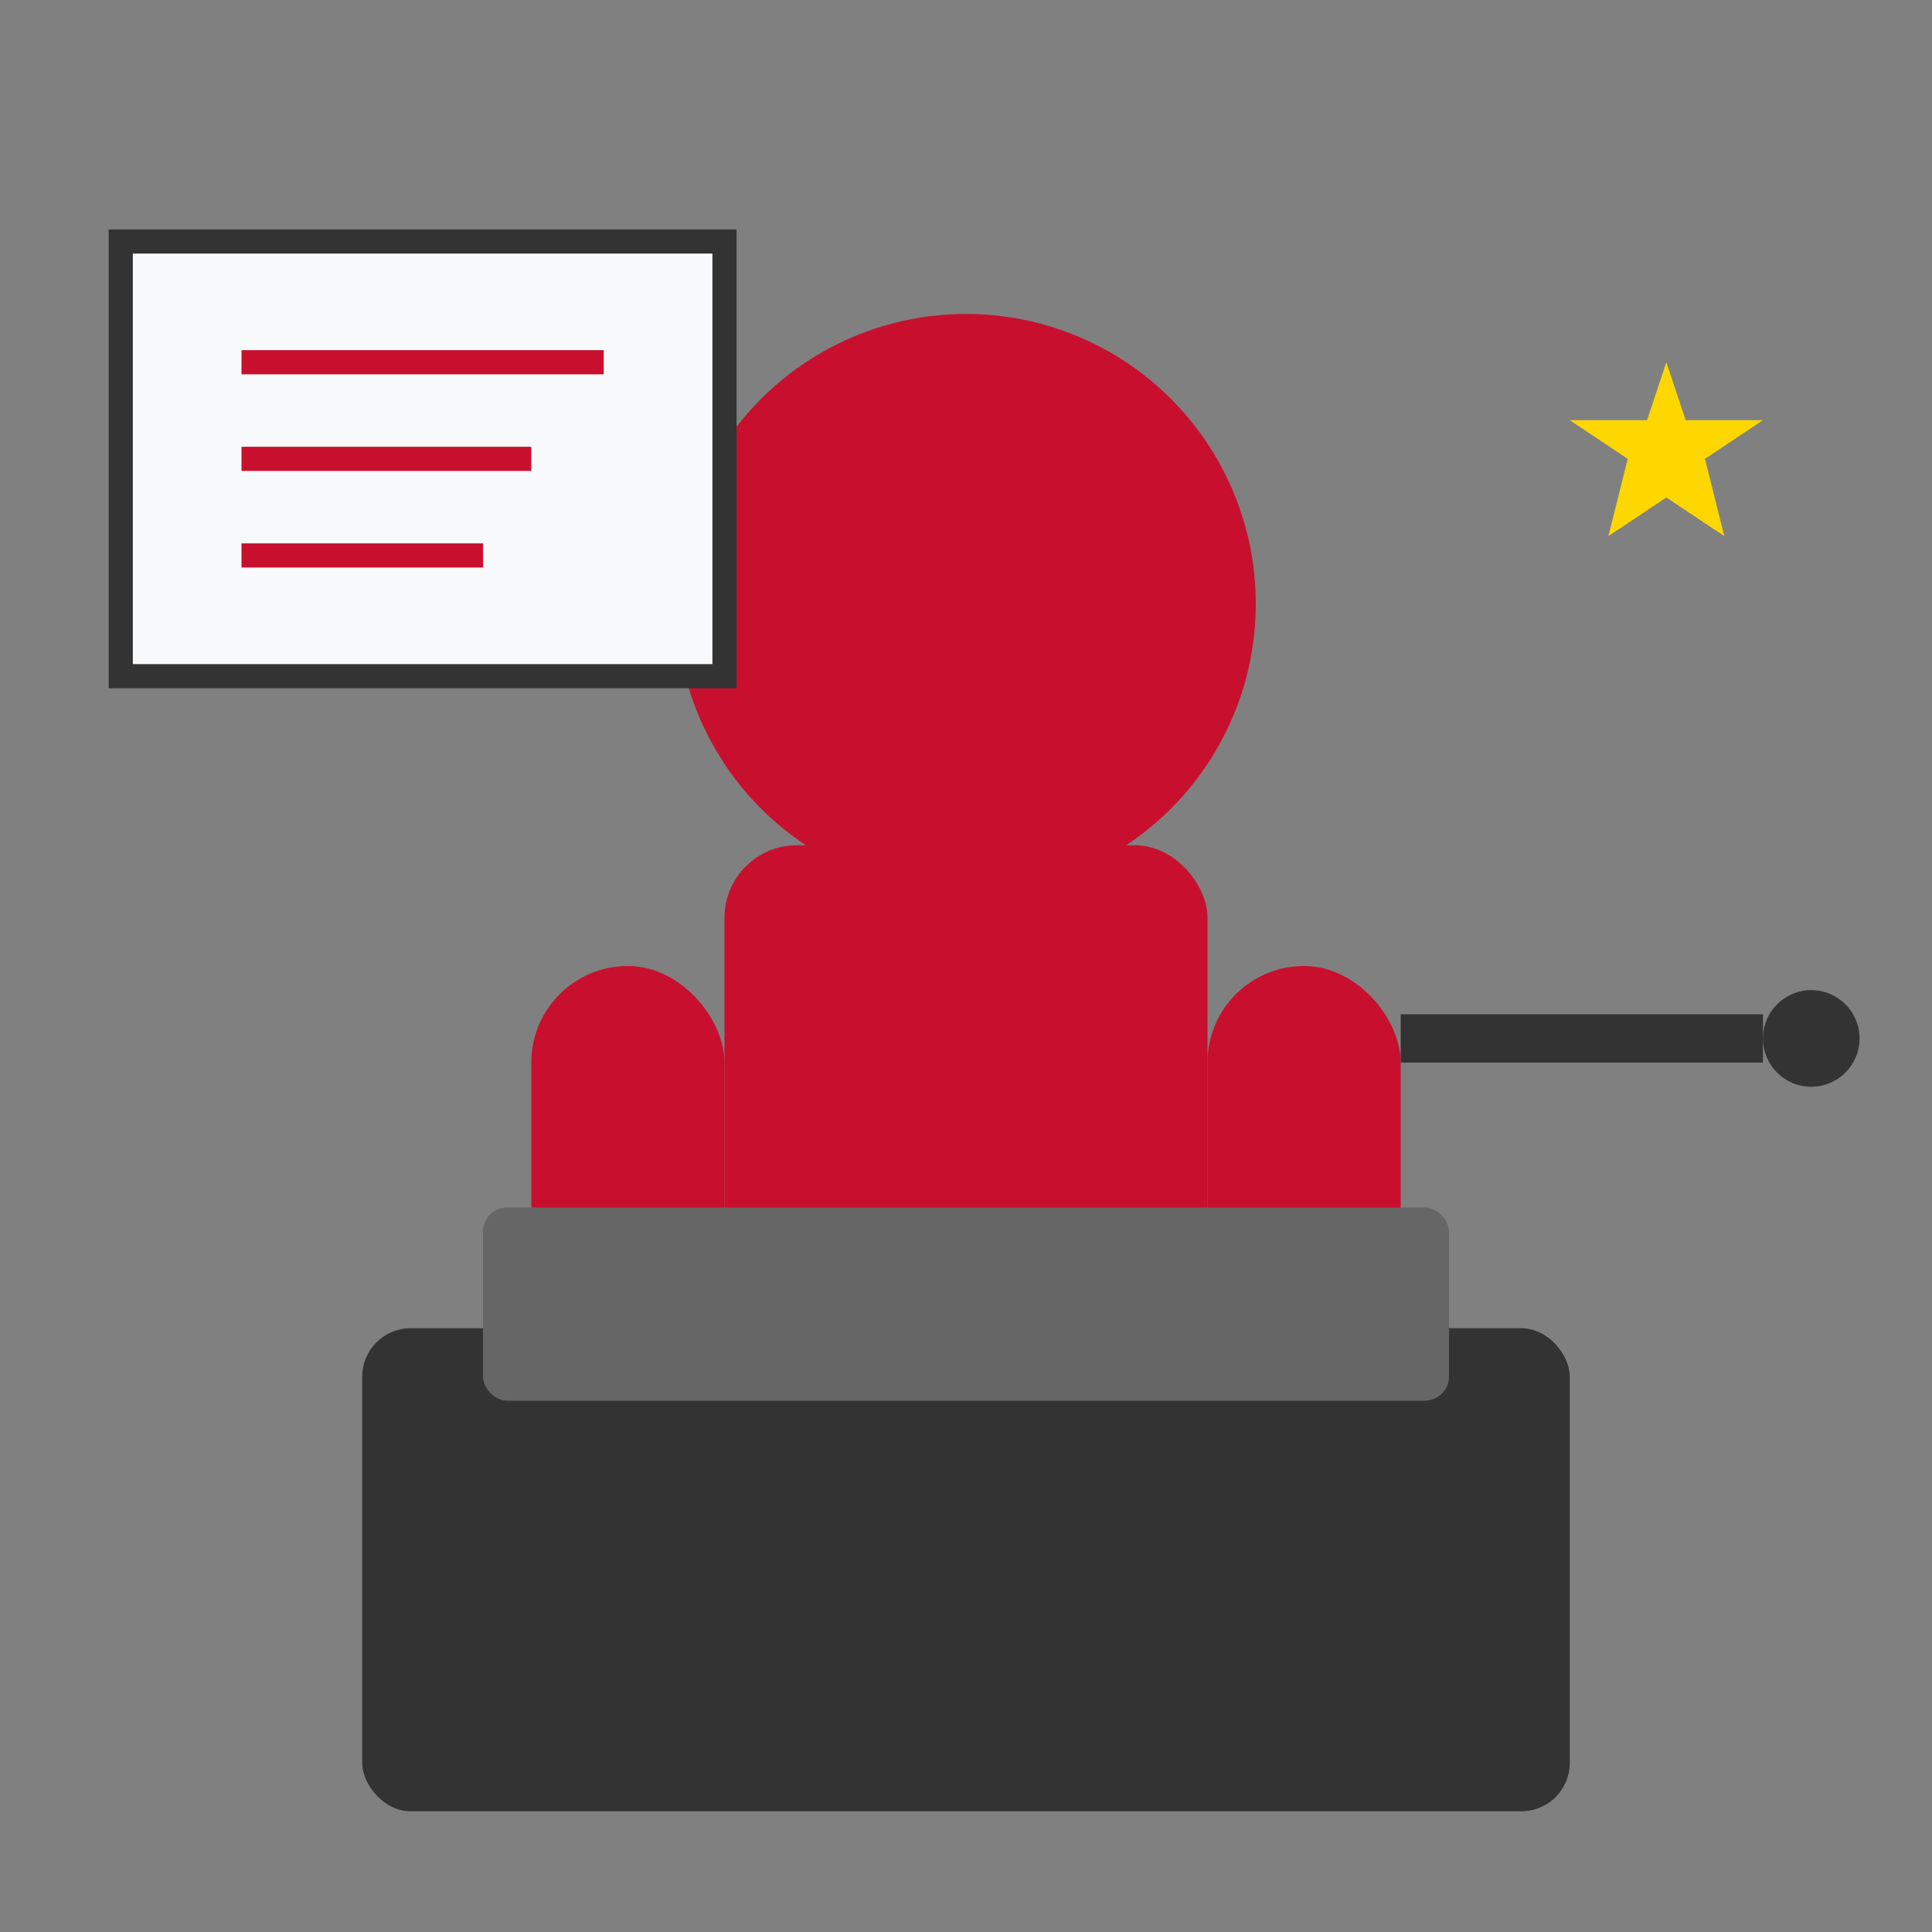
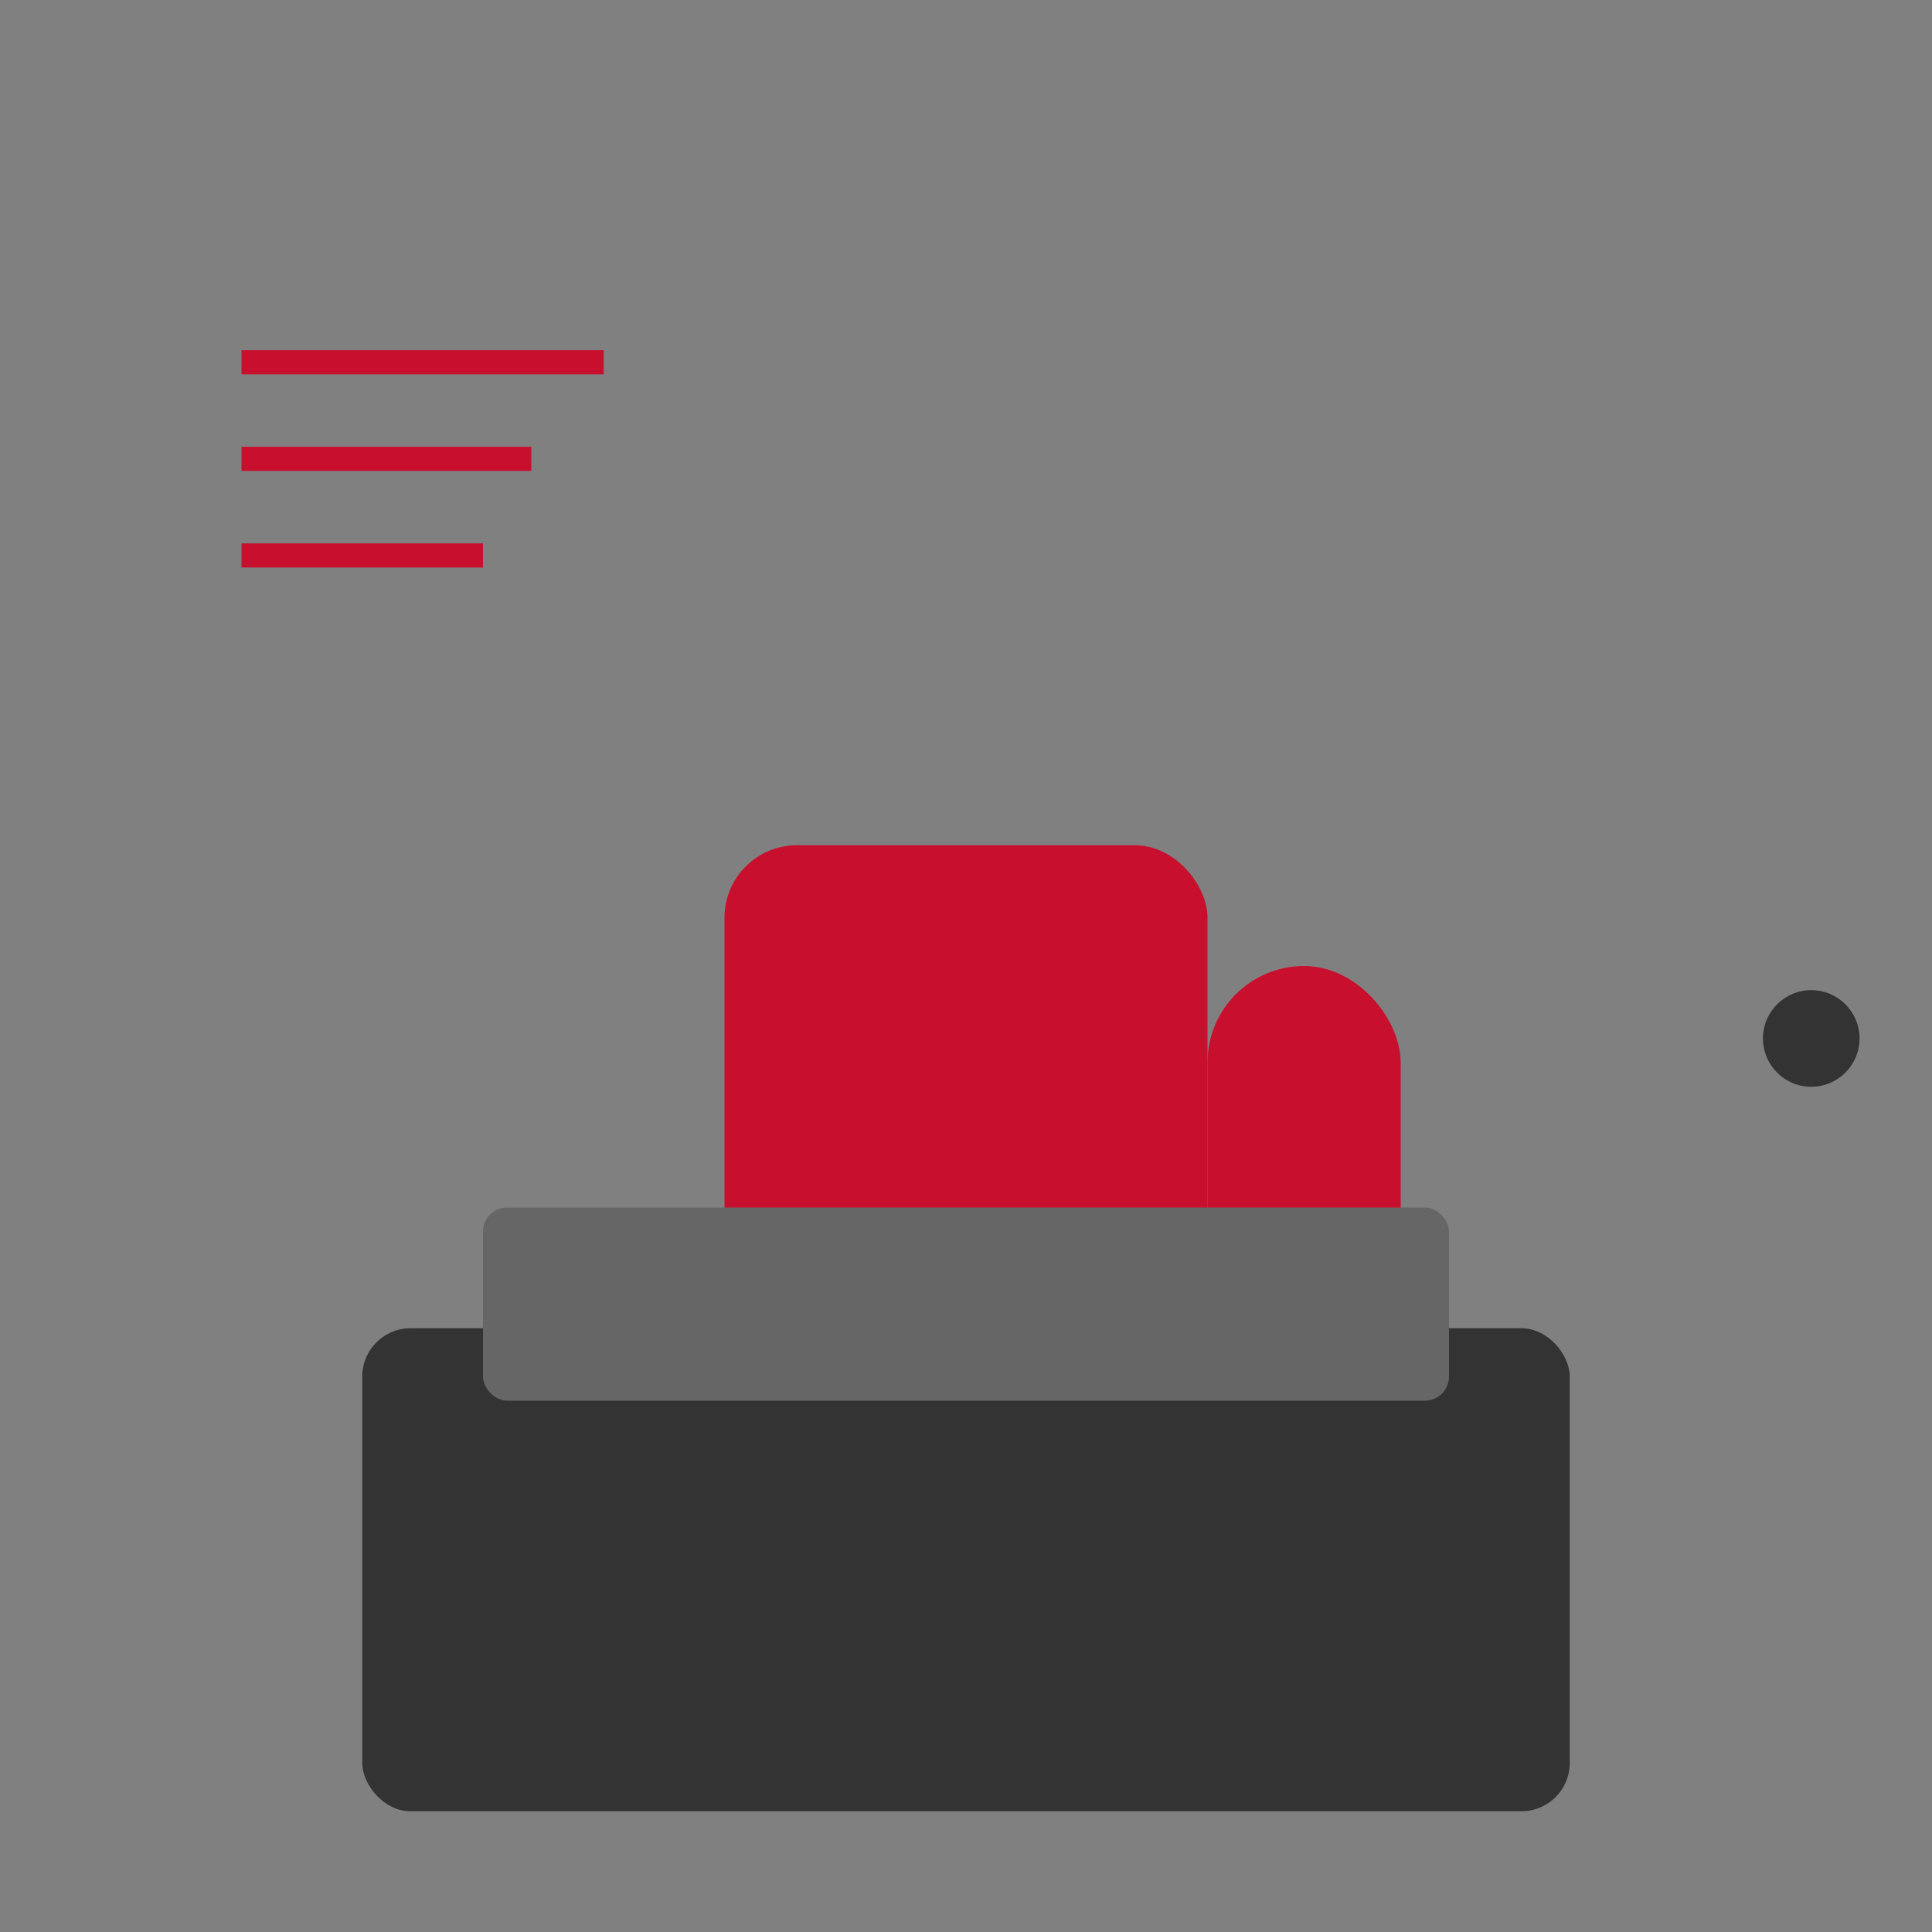
<svg xmlns="http://www.w3.org/2000/svg" width="80" height="80" viewBox="0 0 80 80">
  <rect x="0" y="0" width="80" height="80" fill="#808080" stroke="none" />
-   <circle cx="40" cy="25" r="12" fill="#c8102e" />
  <rect x="30" y="35" width="20" height="25" fill="#c8102e" rx="3" />
-   <rect x="22" y="40" width="8" height="15" fill="#c8102e" rx="4" />
  <rect x="50" y="40" width="8" height="15" fill="#c8102e" rx="4" />
-   <rect x="58" y="42" width="15" height="2" fill="#333" />
  <circle cx="75" cy="43" r="2" fill="#333" />
  <rect x="15" y="55" width="50" height="20" fill="#333" rx="2" />
  <rect x="20" y="50" width="40" height="8" fill="#666" rx="1" />
-   <rect x="5" y="10" width="25" height="18" fill="#f8f9fa" stroke="#333" stroke-width="1" />
  <line x1="10" y1="15" x2="25" y2="15" stroke="#c8102e" stroke-width="1" />
  <line x1="10" y1="19" x2="22" y2="19" stroke="#c8102e" stroke-width="1" />
  <line x1="10" y1="23" x2="20" y2="23" stroke="#c8102e" stroke-width="1" />
  <g transform="translate(65,15) scale(0.8)">
-     <polygon points="5,0 6,3 10,3 7,5 8,9 5,7 2,9 3,5 0,3 4,3" fill="#ffd700" />
-   </g>
+     </g>
</svg>